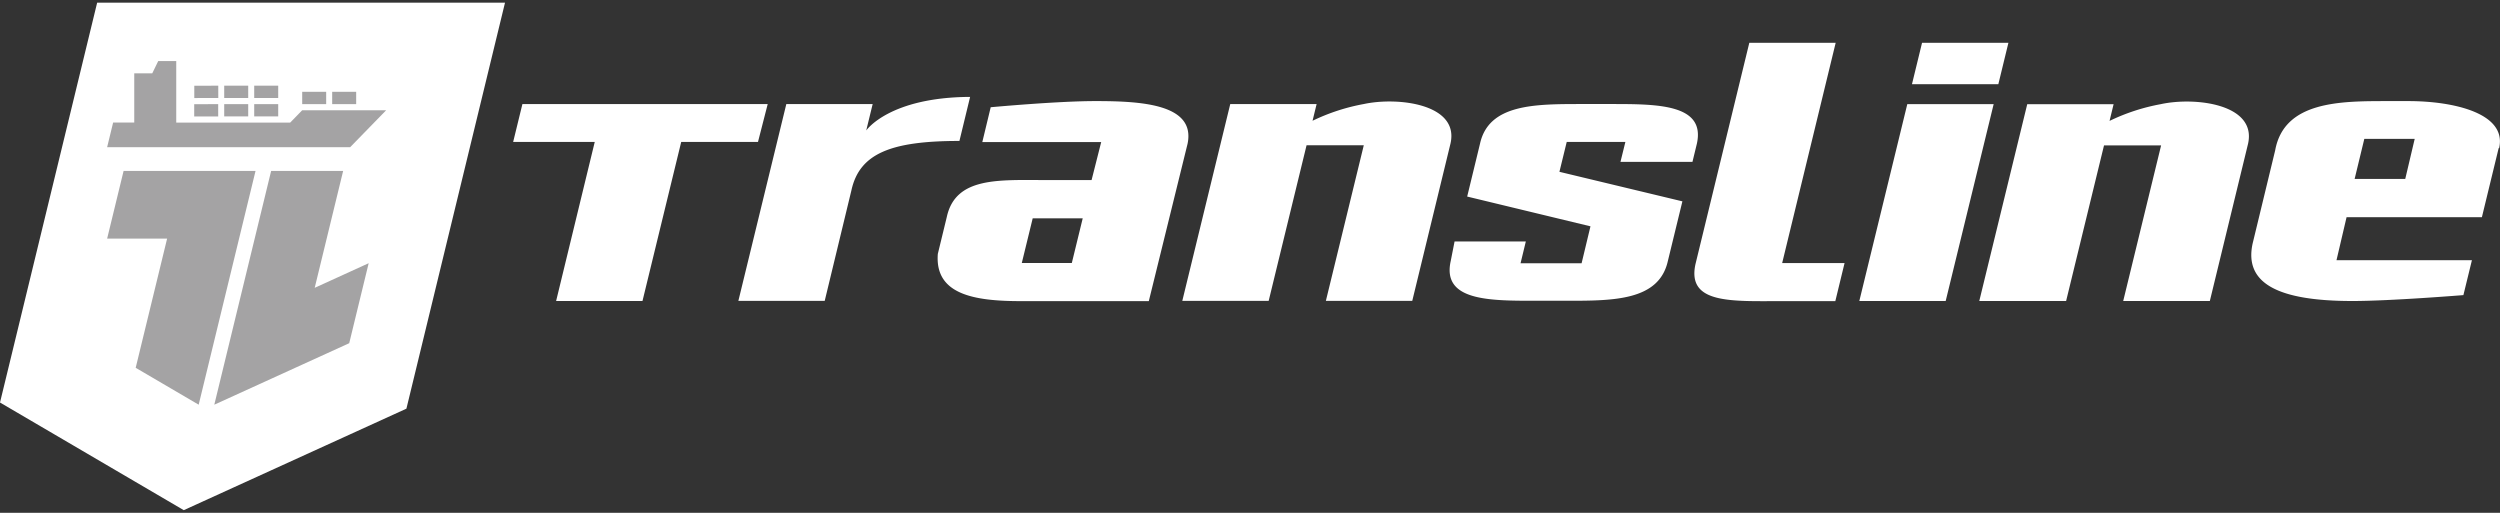
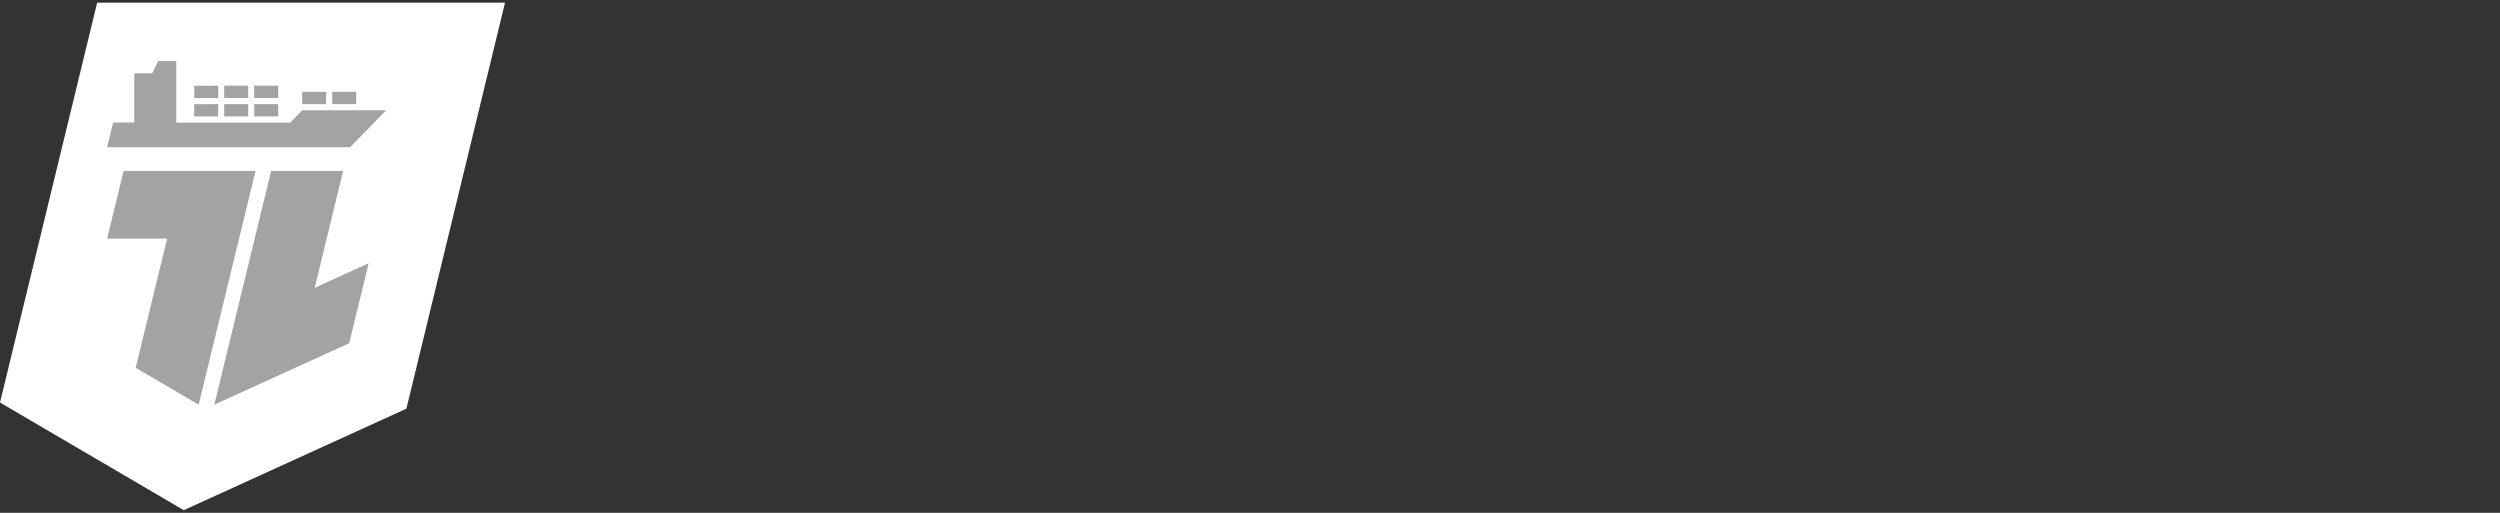
<svg xmlns="http://www.w3.org/2000/svg" width="117" height="24" fill="none">
  <rect width="100%" height="100%" fill="#333333" stroke="none" />
  <path d="M4.547.125L0 18.838l8.6 5.038 10.42-4.75L23.635.124H4.547z" fill="#fff" />
  <path d="M15.546 4.297h1.123v.575h-1.123v-.575zm-1.403 0h1.122v.575h-1.122v-.575zm-2.246-.288h1.123v.576h-1.123v-.576zm0 .863h1.123v.576h-1.123v-.576zm-1.404-.863h1.123v.576h-1.123v-.576zm0 .863h1.123v.576h-1.123v-.576zm-1.4-.86l1.122-.002.001.576-1.123.002v-.576zm-.005.864l1.123-.002.001.575-1.123.003v-.576z" fill="#A4A3A4" />
  <path d="M16.388 6.888H5.014l.28-1.152h.989V3.433h.842l.28-.576h.843v2.88h5.333l.561-.577h3.93l-1.684 1.728zM6.35 17.213l1.471-6.046H5.014L5.784 8h6.175L9.298 18.94 6.35 17.213zM16.345 16.061l-6.316 2.879L12.689 8h3.37l-1.331 5.47 2.526-1.152-.91 3.743z" fill="#A4A3A4" />
-   <path d="M105.21 6.723l-1.79 7.364h-4.054l1.774-7.283h-2.672l-1.774 7.283H92.63l2.245-9.212h4.042l-.19.783a9.374 9.374 0 012.396-.783c1.612-.352 4.497-.006 4.087 1.848zm-81.194-.08h3.818l-1.808 7.444h4.042l1.813-7.445h3.593l.455-1.773h-11.48l-.433 1.773zm39.809-1.774a9.373 9.373 0 00-2.398.783l.191-.783h-4.042l-2.245 9.213h4.042l1.774-7.284h2.678l-1.775 7.284h4.043l1.79-7.365c.421-1.848-2.453-2.194-4.058-1.848zm12.243 1.773l-.23.933h3.369l.207-.852c.41-1.854-1.841-1.854-4.036-1.854h-1.353c-2.2 0-4.35 0-4.76 1.854l-.601 2.476 5.77 1.393-.415 1.728h-2.857l.247-1.02h-3.335l-.18.916c-.415 1.86 1.775 1.86 3.975 1.86h1.443c2.195 0 4.328 0 4.744-1.86l.68-2.793-5.755-1.382.342-1.399h2.746zm-35.53-.53l.303-1.243H36.8l-2.245 9.213h4.041l1.252-5.183c.382-1.727 1.87-2.303 5.053-2.303l.5-2.061c-3.801.017-4.862 1.572-4.862 1.572v.006zm9.622 6.196h-2.34l.51-2.09h2.341l-.51 2.09zm1.1-7.577c-1.79 0-4.895.288-4.895.288l-.393 1.63h5.564l-.45 1.778h-2.15c-2.2 0-4.216-.155-4.626 1.728l-.42 1.727c-.147 1.894 1.684 2.211 3.884 2.211h5.99l1.814-7.364c.387-1.86-2.167-1.998-4.318-1.998zm35.756 9.356h4.042l2.245-9.212h-4.042l-2.245 9.212zM89.48 3.942h4.042l.472-1.94h-4.042l-.472 1.94zm-3.57-1.94h-4.042l-2.521 10.364c-.404 1.865 1.684 1.727 4.037 1.727h2.509l.432-1.78h-2.92L85.91 2.002zm31.028 4.928l-.786 3.236h-6.333l-.471 2.01h6.338l-.399 1.635s-3.402.276-5.192.276c-3.492 0-5.081-.829-4.671-2.694l1.055-4.36c.421-2.302 3.049-2.302 5.255-2.302h.977c2.133 0 4.62.575 4.249 2.2h-.022zm-3.93-.432h-2.358l-.454 1.877h2.369l.443-1.877z" fill="#fff" />
</svg>